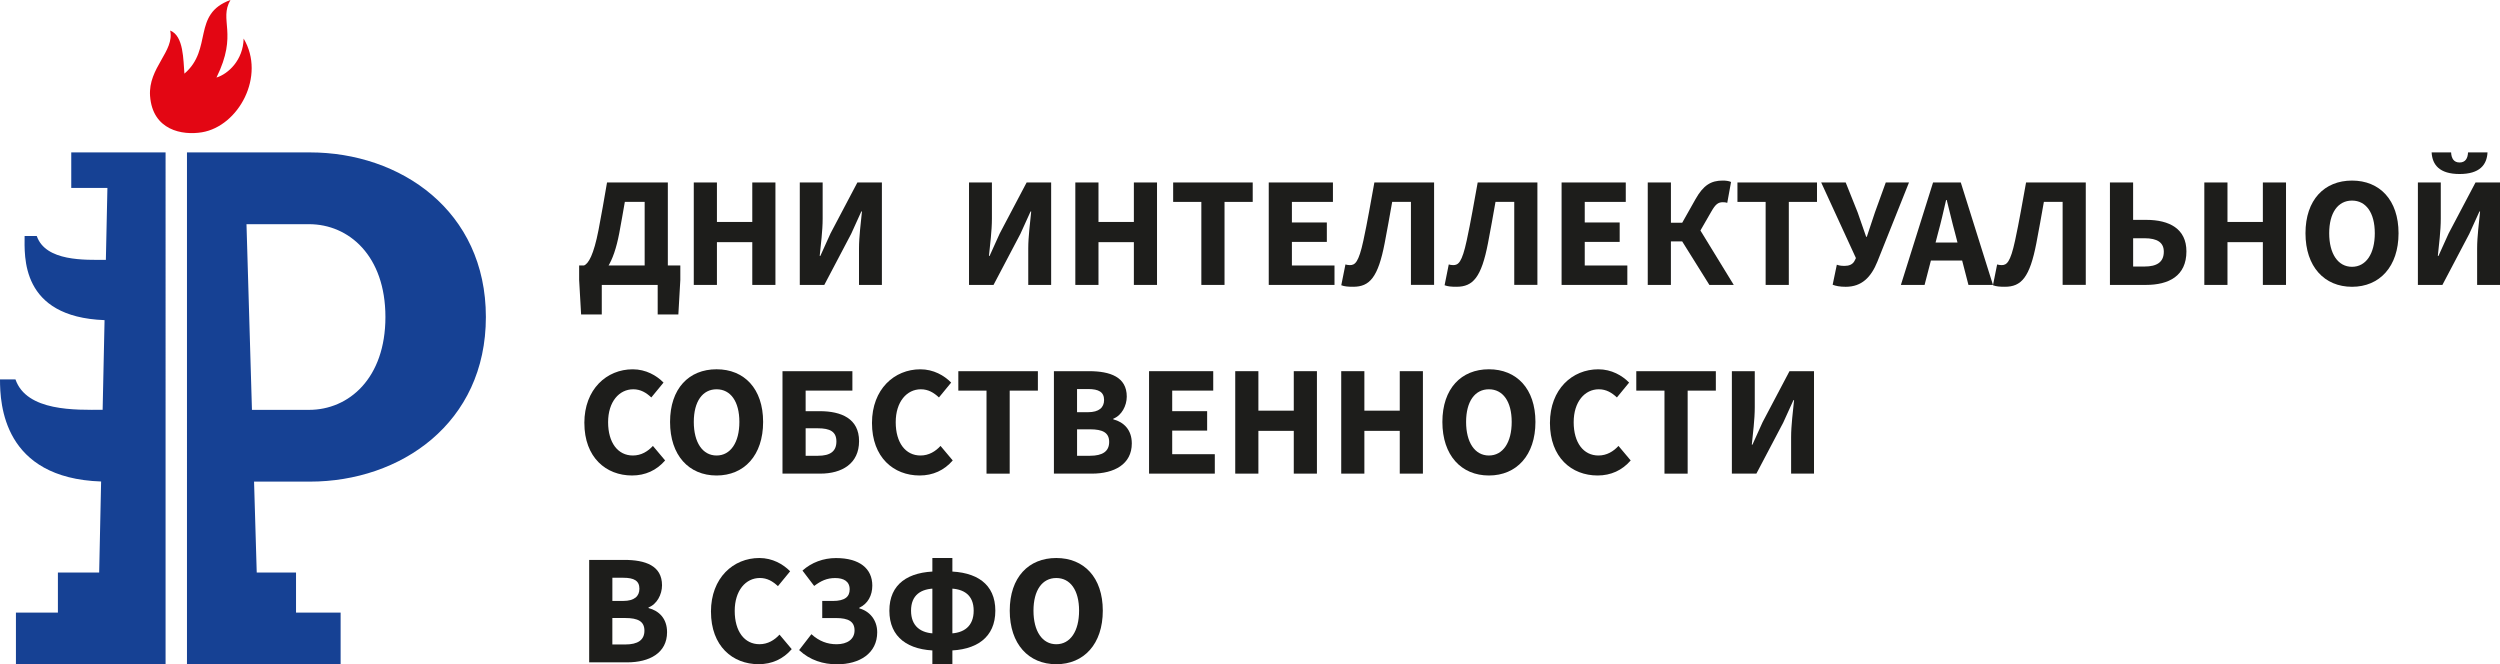
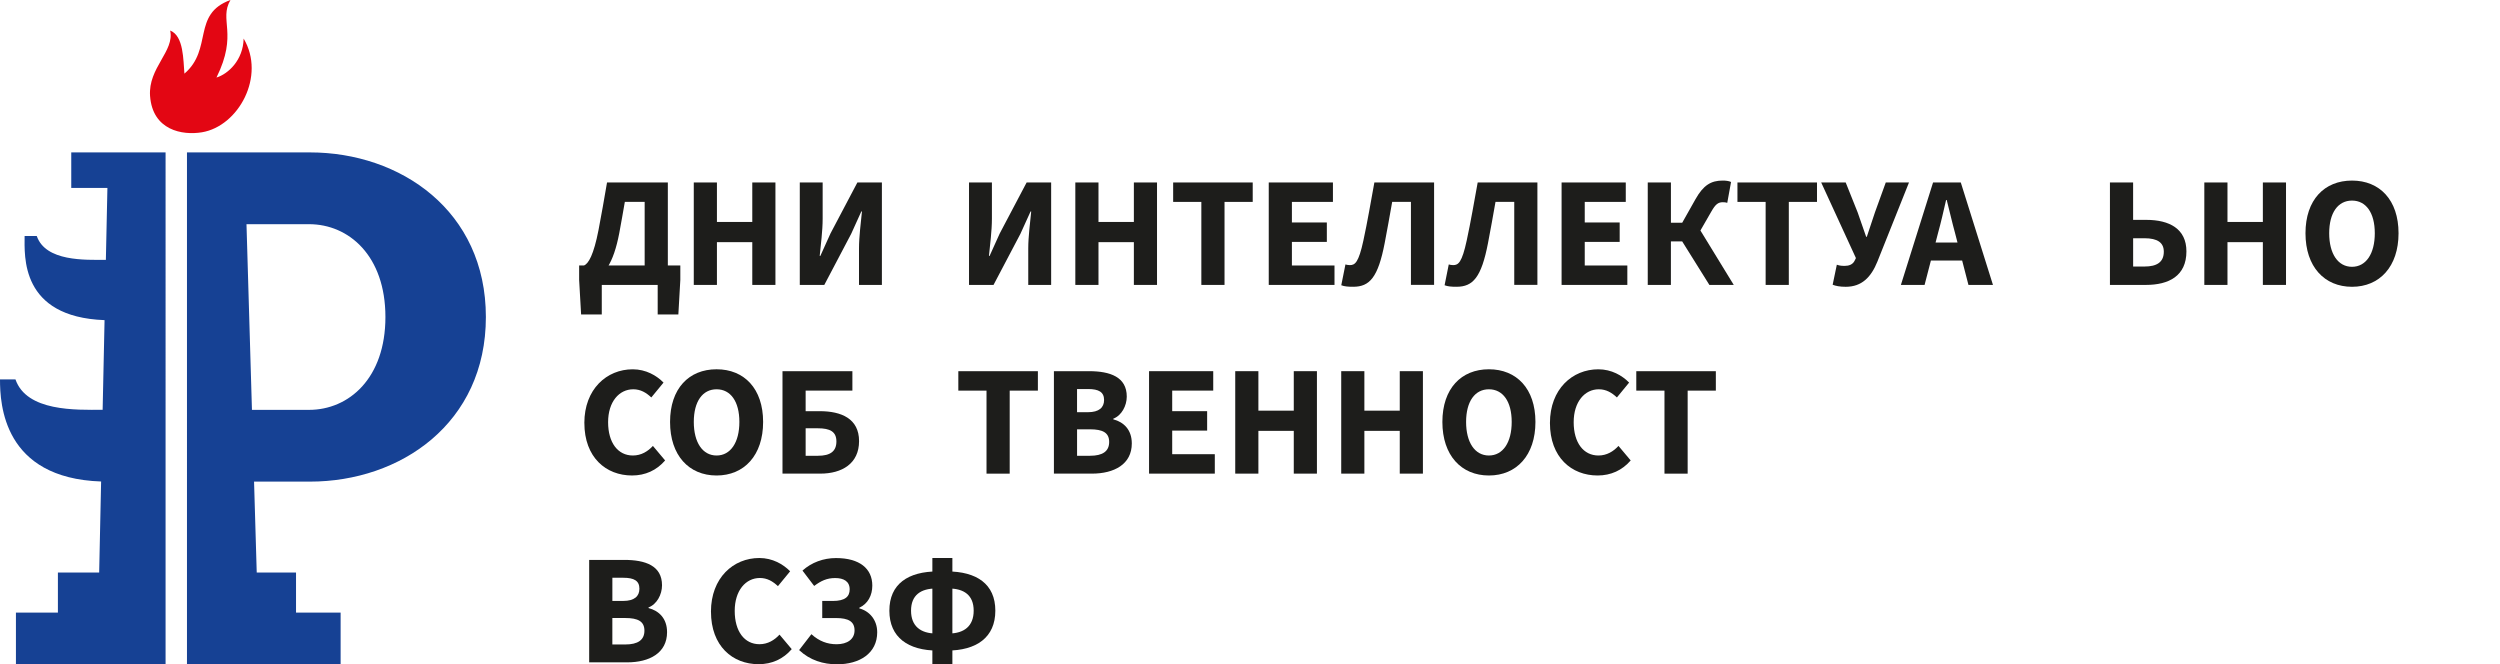
<svg xmlns="http://www.w3.org/2000/svg" id="_Слой_2" viewBox="0 0 1066.88 283.46">
  <defs>
    <style>.cls-1{fill:#1d1d1b;}.cls-1,.cls-2,.cls-3{stroke-width:0px;}.cls-2{fill:#164194;}.cls-2,.cls-3{fill-rule:evenodd;}.cls-3{fill:#e30613;}</style>
  </defs>
  <g id="Layer_1">
    <path class="cls-2" d="M70.67,65.04H30.41v15.15h15.43l-.66,30.7c-8.87.02-25.7.76-29.49-10.17h-5.19c0,8.4-1.97,34.56,34.12,35.9l-.82,38.26c-11.4.05-32.42.8-37.2-12.97H0c0,10.65,1.43,42.14,43.15,43.57l-.83,38.86h-17.61v17.1H6.8v22.03h63.86V65.04h0ZM79.79,65.04h52.48c38.57,0,75.08,24.84,75.08,70.25s-36.51,70.24-75.08,70.24h-23.85l1.14,38.8h16.77v17.1h19.03v22.03h-65.57V65.04h0ZM105.19,95.67l2.33,79.24h24.35c17.03,0,32.61-13.49,32.61-39.62s-15.58-39.62-32.61-39.62h-26.68Z" />
    <path class="cls-3" d="M64.04,40.97c-.87-12.04,10.54-19.12,8.58-27.94,5.83,2.27,5.57,12.64,6.08,18.4,12.27-10.49,3.06-25.41,19.65-31.43-5.05,8.65,3.36,14.23-5.97,33.09,5.02-1.53,11.41-7.47,11.59-16.63,9.53,16-2.19,37.42-17.83,40-8.32,1.37-21.04-.84-22.1-15.5Z" />
    <path class="cls-1" d="M256.81,134.2h-8.82l-.84-14.74v-6.16h43.18v6.16l-.84,14.74h-8.82v-12.61h-23.86v12.61ZM275.11,86.16h-8.46c-.95,5.28-1.35,7.94-2.37,13.3-2.41,12.59-6.53,19.79-13.6,19.98l-1.52-6.13c1.97-.7,4.2-4.56,6.26-15.15,1.47-7.66,2.18-11.94,3.63-20.28h25.95v40.72h-9.89v-32.43Z" />
    <path class="cls-1" d="M296.07,77.87h9.88v16.85h15.09v-16.85h9.88v43.72h-9.88v-18.25h-15.09v18.25h-9.88v-43.72Z" />
    <path class="cls-1" d="M341.3,77.87h9.77v15.45c0,5.15-.8,11.28-1.26,15.9h.27l4.33-9.58,11.48-21.77h10.46v43.72h-9.77v-15.52c0-5.15.8-11.01,1.26-15.83h-.27l-4.32,9.53-11.48,21.82h-10.46v-43.72Z" />
    <path class="cls-1" d="M413.53,77.87h9.77v15.45c0,5.15-.8,11.28-1.26,15.9h.27l4.33-9.58,11.48-21.77h10.46v43.72h-9.77v-15.52c0-5.15.8-11.01,1.26-15.83h-.27l-4.33,9.53-11.48,21.82h-10.46v-43.72Z" />
    <path class="cls-1" d="M458.9,77.87h9.88v16.85h15.1v-16.85h9.88v43.72h-9.88v-18.25h-15.1v18.25h-9.88v-43.72Z" />
    <path class="cls-1" d="M512.68,86.16h-12.03v-8.29h33.95v8.29h-12.03v35.43h-9.89v-35.43Z" />
    <path class="cls-1" d="M541.44,77.87h27.39v8.29h-17.51v8.78h14.91v8.29h-14.91v10.07h18.18v8.29h-28.06v-43.72Z" />
    <path class="cls-1" d="M572.39,121.74l1.78-8.89c.56.16,1.1.29,1.88.29,2.19,0,3.74-1.06,5.77-10.45,1.77-8.17,3.16-16.42,4.7-24.83h25.48v43.72h-9.88v-35.43h-8c-1.08,6.21-2.11,11.83-3.2,17.58-2.83,14.69-6.44,18.65-13.42,18.65-2.33,0-3.71-.13-5.11-.65Z" />
    <path class="cls-1" d="M616.48,121.74l1.78-8.89c.56.16,1.1.29,1.88.29,2.19,0,3.74-1.06,5.77-10.45,1.77-8.17,3.16-16.42,4.7-24.83h25.48v43.72h-9.88v-35.43h-8c-1.08,6.21-2.11,11.83-3.2,17.58-2.83,14.69-6.44,18.65-13.42,18.65-2.33,0-3.71-.13-5.11-.65Z" />
    <path class="cls-1" d="M666.41,77.87h27.39v8.29h-17.51v8.78h14.91v8.29h-14.91v10.07h18.18v8.29h-28.06v-43.72Z" />
    <path class="cls-1" d="M703.19,77.87h9.88v17.18h10.56l16.25,26.54h-10.4l-11.61-18.58h-4.81v18.58h-9.88v-43.72ZM716.95,96.72l6.63-11.76c3.34-5.92,6.6-7.9,11.57-7.9,1.2,0,2.62.13,3.58.6l-1.62,8.91c-.73-.25-1.49-.27-1.9-.27-1.99,0-3.14.89-4.89,3.97l-4.84,8.4-8.54-1.95Z" />
    <path class="cls-1" d="M753.49,86.16h-12.03v-8.29h33.95v8.29h-12.03v35.43h-9.89v-35.43Z" />
    <path class="cls-1" d="M782.09,121.52l1.78-8.56c.78.27,1.53.51,3.3.51,1.91,0,3.38-.59,4.19-2.01l.66-1.32-14.83-32.28h10.46l5.1,12.76,3.64,10.45h.27l3.48-10.45,4.62-12.76h9.91l-13.5,33.8c-2.69,6.65-6.67,10.73-13.5,10.73-2.53,0-4.26-.36-5.57-.87Z" />
    <path class="cls-1" d="M824.94,77.87h11.83l13.73,43.72h-10.46l-5.72-22.14c-1.21-4.37-2.38-9.54-3.55-14.1h-.27c-1.06,4.62-2.22,9.73-3.44,14.1l-5.74,22.14h-10.11l13.73-43.72ZM820.27,103.49h21.03v7.68h-21.03v-7.68Z" />
-     <path class="cls-1" d="M850.5,121.74l1.78-8.89c.56.16,1.1.29,1.88.29,2.19,0,3.74-1.06,5.77-10.45,1.77-8.17,3.16-16.42,4.7-24.83h25.48v43.72h-9.88v-35.43h-8c-1.08,6.21-2.11,11.83-3.2,17.58-2.83,14.69-6.44,18.65-13.42,18.65-2.33,0-3.71-.13-5.11-.65Z" />
    <path class="cls-1" d="M900.43,77.87h9.88v15.96h5.64c9.86,0,17.11,3.82,17.11,13.44,0,10.55-7.58,14.32-17.29,14.32h-15.35v-43.72ZM915.2,113.74c5.17,0,8.21-1.81,8.21-6.34,0-3.88-2.73-5.73-8.25-5.73h-4.84v12.06h4.88Z" />
    <path class="cls-1" d="M940.7,77.87h9.88v16.85h15.1v-16.85h9.88v43.72h-9.88v-18.25h-15.1v18.25h-9.88v-43.72Z" />
    <path class="cls-1" d="M983.87,99.54c0-14.28,8.07-22.48,19.86-22.48s19.85,8.25,19.85,22.48-8.07,22.85-19.85,22.85-19.86-8.57-19.86-22.85ZM1013.45,99.54c0-8.77-3.76-13.94-9.73-13.94s-9.73,5.17-9.73,13.94,3.76,14.32,9.73,14.32,9.73-5.55,9.73-14.32Z" />
-     <path class="cls-1" d="M1031.84,77.87h9.77v15.45c0,5.15-.8,11.28-1.26,15.9h.27l4.33-9.58,11.48-21.77h10.46v43.72h-9.77v-15.52c0-5.15.8-11.01,1.26-15.83h-.27l-4.33,9.53-11.48,21.82h-10.46v-43.72ZM1037.7,65.04h8.31c.14,2.66,1.22,4.3,3.62,4.3s3.48-1.64,3.61-4.3h8.31c-.28,5.32-3.36,9.22-11.92,9.22s-11.64-3.91-11.93-9.22Z" />
    <path class="cls-1" d="M249.37,180.52c0-14.5,9.59-22.92,20.64-22.92,5.65,0,10.2,2.66,13.15,5.67l-5.21,6.34c-2.19-2.04-4.55-3.48-7.71-3.48-6,0-10.73,5.29-10.73,14.05s4.18,14.21,10.57,14.21c3.59,0,6.41-1.77,8.55-4.09l5.21,6.2c-3.63,4.22-8.46,6.42-14.12,6.42-11.09,0-20.34-7.69-20.34-22.41Z" />
    <path class="cls-1" d="M285.95,180.07c0-14.28,8.06-22.48,19.85-22.48s19.86,8.25,19.86,22.48-8.06,22.85-19.86,22.85-19.85-8.57-19.85-22.85ZM315.53,180.07c0-8.77-3.76-13.94-9.73-13.94s-9.72,5.17-9.72,13.94,3.76,14.32,9.72,14.32,9.73-5.55,9.73-14.32Z" />
    <path class="cls-1" d="M333.92,158.4h29.84v8.29h-19.95v8.78h6.02c9.19,0,16.78,3.16,16.78,12.78s-7.33,13.87-16.51,13.87h-16.17v-43.72ZM349.07,194.5c5.28,0,7.87-1.91,7.87-6.11s-2.73-5.62-7.92-5.62h-5.21v11.73h5.26Z" />
-     <path class="cls-1" d="M372.12,180.52c0-14.5,9.59-22.92,20.64-22.92,5.65,0,10.2,2.66,13.15,5.67l-5.21,6.34c-2.2-2.04-4.55-3.48-7.72-3.48-5.99,0-10.73,5.29-10.73,14.05s4.18,14.21,10.57,14.21c3.59,0,6.42-1.77,8.55-4.09l5.21,6.2c-3.63,4.22-8.46,6.42-14.12,6.42-11.08,0-20.34-7.69-20.34-22.41Z" />
    <path class="cls-1" d="M421,166.7h-12.03v-8.29h33.95v8.29h-12.03v35.43h-9.89v-35.43Z" />
    <path class="cls-1" d="M449.76,158.4h14.97c9.07,0,16.12,2.49,16.12,10.84,0,3.92-2.2,8.09-5.76,9.44v.27c4.47,1.16,7.91,4.45,7.91,10.29,0,8.89-7.52,12.88-17.03,12.88h-16.21v-43.72ZM464.26,175.91c4.8,0,6.91-2.03,6.91-5.21,0-3.37-2.24-4.68-6.84-4.68h-4.7v9.88h4.63ZM465.17,194.5c5.39,0,8.17-1.91,8.17-5.89s-2.74-5.4-8.17-5.4h-5.53v11.29h5.53Z" />
    <path class="cls-1" d="M490.36,158.4h27.39v8.29h-17.51v8.78h14.91v8.29h-14.91v10.07h18.18v8.29h-28.06v-43.72Z" />
    <path class="cls-1" d="M527.14,158.4h9.88v16.85h15.1v-16.85h9.88v43.72h-9.88v-18.25h-15.1v18.25h-9.88v-43.72Z" />
    <path class="cls-1" d="M572.37,158.4h9.88v16.85h15.1v-16.85h9.88v43.72h-9.88v-18.25h-15.1v18.25h-9.88v-43.72Z" />
    <path class="cls-1" d="M615.54,180.07c0-14.28,8.07-22.48,19.86-22.48s19.85,8.25,19.85,22.48-8.07,22.85-19.85,22.85-19.86-8.57-19.86-22.85ZM645.12,180.07c0-8.77-3.76-13.94-9.73-13.94s-9.73,5.17-9.73,13.94,3.76,14.32,9.73,14.32,9.73-5.55,9.73-14.32Z" />
    <path class="cls-1" d="M661.44,180.52c0-14.5,9.59-22.92,20.64-22.92,5.65,0,10.2,2.66,13.15,5.67l-5.21,6.34c-2.2-2.04-4.55-3.48-7.72-3.48-5.99,0-10.73,5.29-10.73,14.05s4.18,14.21,10.57,14.21c3.59,0,6.42-1.77,8.55-4.09l5.21,6.2c-3.63,4.22-8.46,6.42-14.12,6.42-11.09,0-20.34-7.69-20.34-22.41Z" />
    <path class="cls-1" d="M710.32,166.7h-12.03v-8.29h33.95v8.29h-12.03v35.43h-9.89v-35.43Z" />
-     <path class="cls-1" d="M739.08,158.4h9.77v15.45c0,5.15-.8,11.28-1.26,15.9h.27l4.33-9.58,11.48-21.77h10.46v43.72h-9.77v-15.52c0-5.15.8-11.01,1.26-15.83h-.27l-4.33,9.53-11.48,21.82h-10.46v-43.72Z" />
    <path class="cls-1" d="M251.44,238.94h14.96c9.07,0,16.12,2.49,16.12,10.84,0,3.92-2.19,8.09-5.76,9.44v.27c4.46,1.16,7.91,4.45,7.91,10.29,0,8.89-7.52,12.88-17.03,12.88h-16.21v-43.72ZM265.95,256.45c4.8,0,6.92-2.03,6.92-5.21,0-3.37-2.24-4.68-6.85-4.68h-4.69v9.88h4.62ZM266.84,275.03c5.39,0,8.17-1.92,8.17-5.89s-2.74-5.4-8.17-5.4h-5.52v11.29h5.52Z" />
    <path class="cls-1" d="M303.4,261.05c0-14.5,9.59-22.92,20.64-22.92,5.65,0,10.2,2.66,13.15,5.67l-5.21,6.34c-2.19-2.05-4.55-3.48-7.71-3.48-6,0-10.73,5.29-10.73,14.05s4.18,14.21,10.57,14.21c3.59,0,6.41-1.77,8.55-4.09l5.21,6.2c-3.63,4.22-8.46,6.42-14.12,6.42-11.09,0-20.34-7.69-20.34-22.41Z" />
    <path class="cls-1" d="M341.03,277.42l5.24-6.78c3.31,3.01,6.83,4.29,10.77,4.29,4.5,0,7.64-2.11,7.64-5.89s-2.56-5.29-7.95-5.29h-5.84v-7.29h4.5c5.25,0,7.21-1.85,7.21-4.96,0-3.42-2.57-4.82-6.18-4.82s-6.09,1.22-8.97,3.37l-4.99-6.56c3.88-3.48,8.93-5.34,14.29-5.34,10.05,0,15.51,4.47,15.51,11.75,0,4.2-1.91,7.77-5.55,9.45v.27c4.36,1.16,7.64,4.94,7.64,10.19,0,8.99-7.48,13.68-17.19,13.68-5.74,0-11.49-1.69-16.11-6.05Z" />
    <path class="cls-1" d="M379.54,260.61c0-11.39,7.99-16.76,20.69-16.76h3.84c12.7,0,20.69,5.37,20.69,16.76s-8,17.03-20.69,17.03h-3.84c-12.7,0-20.69-5.64-20.69-17.03ZM404.85,270.35c6.54,0,10.67-3.12,10.67-9.74s-4.13-9.47-10.67-9.47h-5.39c-6.54,0-10.67,2.85-10.67,9.47s4.13,9.74,10.67,9.74h5.39ZM397.89,238.13h8.54v45.33h-8.54v-45.33Z" />
-     <path class="cls-1" d="M430.91,260.61c0-14.28,8.07-22.48,19.86-22.48s19.85,8.25,19.85,22.48-8.07,22.85-19.85,22.85-19.86-8.57-19.86-22.85ZM460.5,260.61c0-8.77-3.76-13.94-9.73-13.94s-9.73,5.17-9.73,13.94,3.76,14.32,9.73,14.32,9.73-5.55,9.73-14.32Z" />
  </g>
</svg>